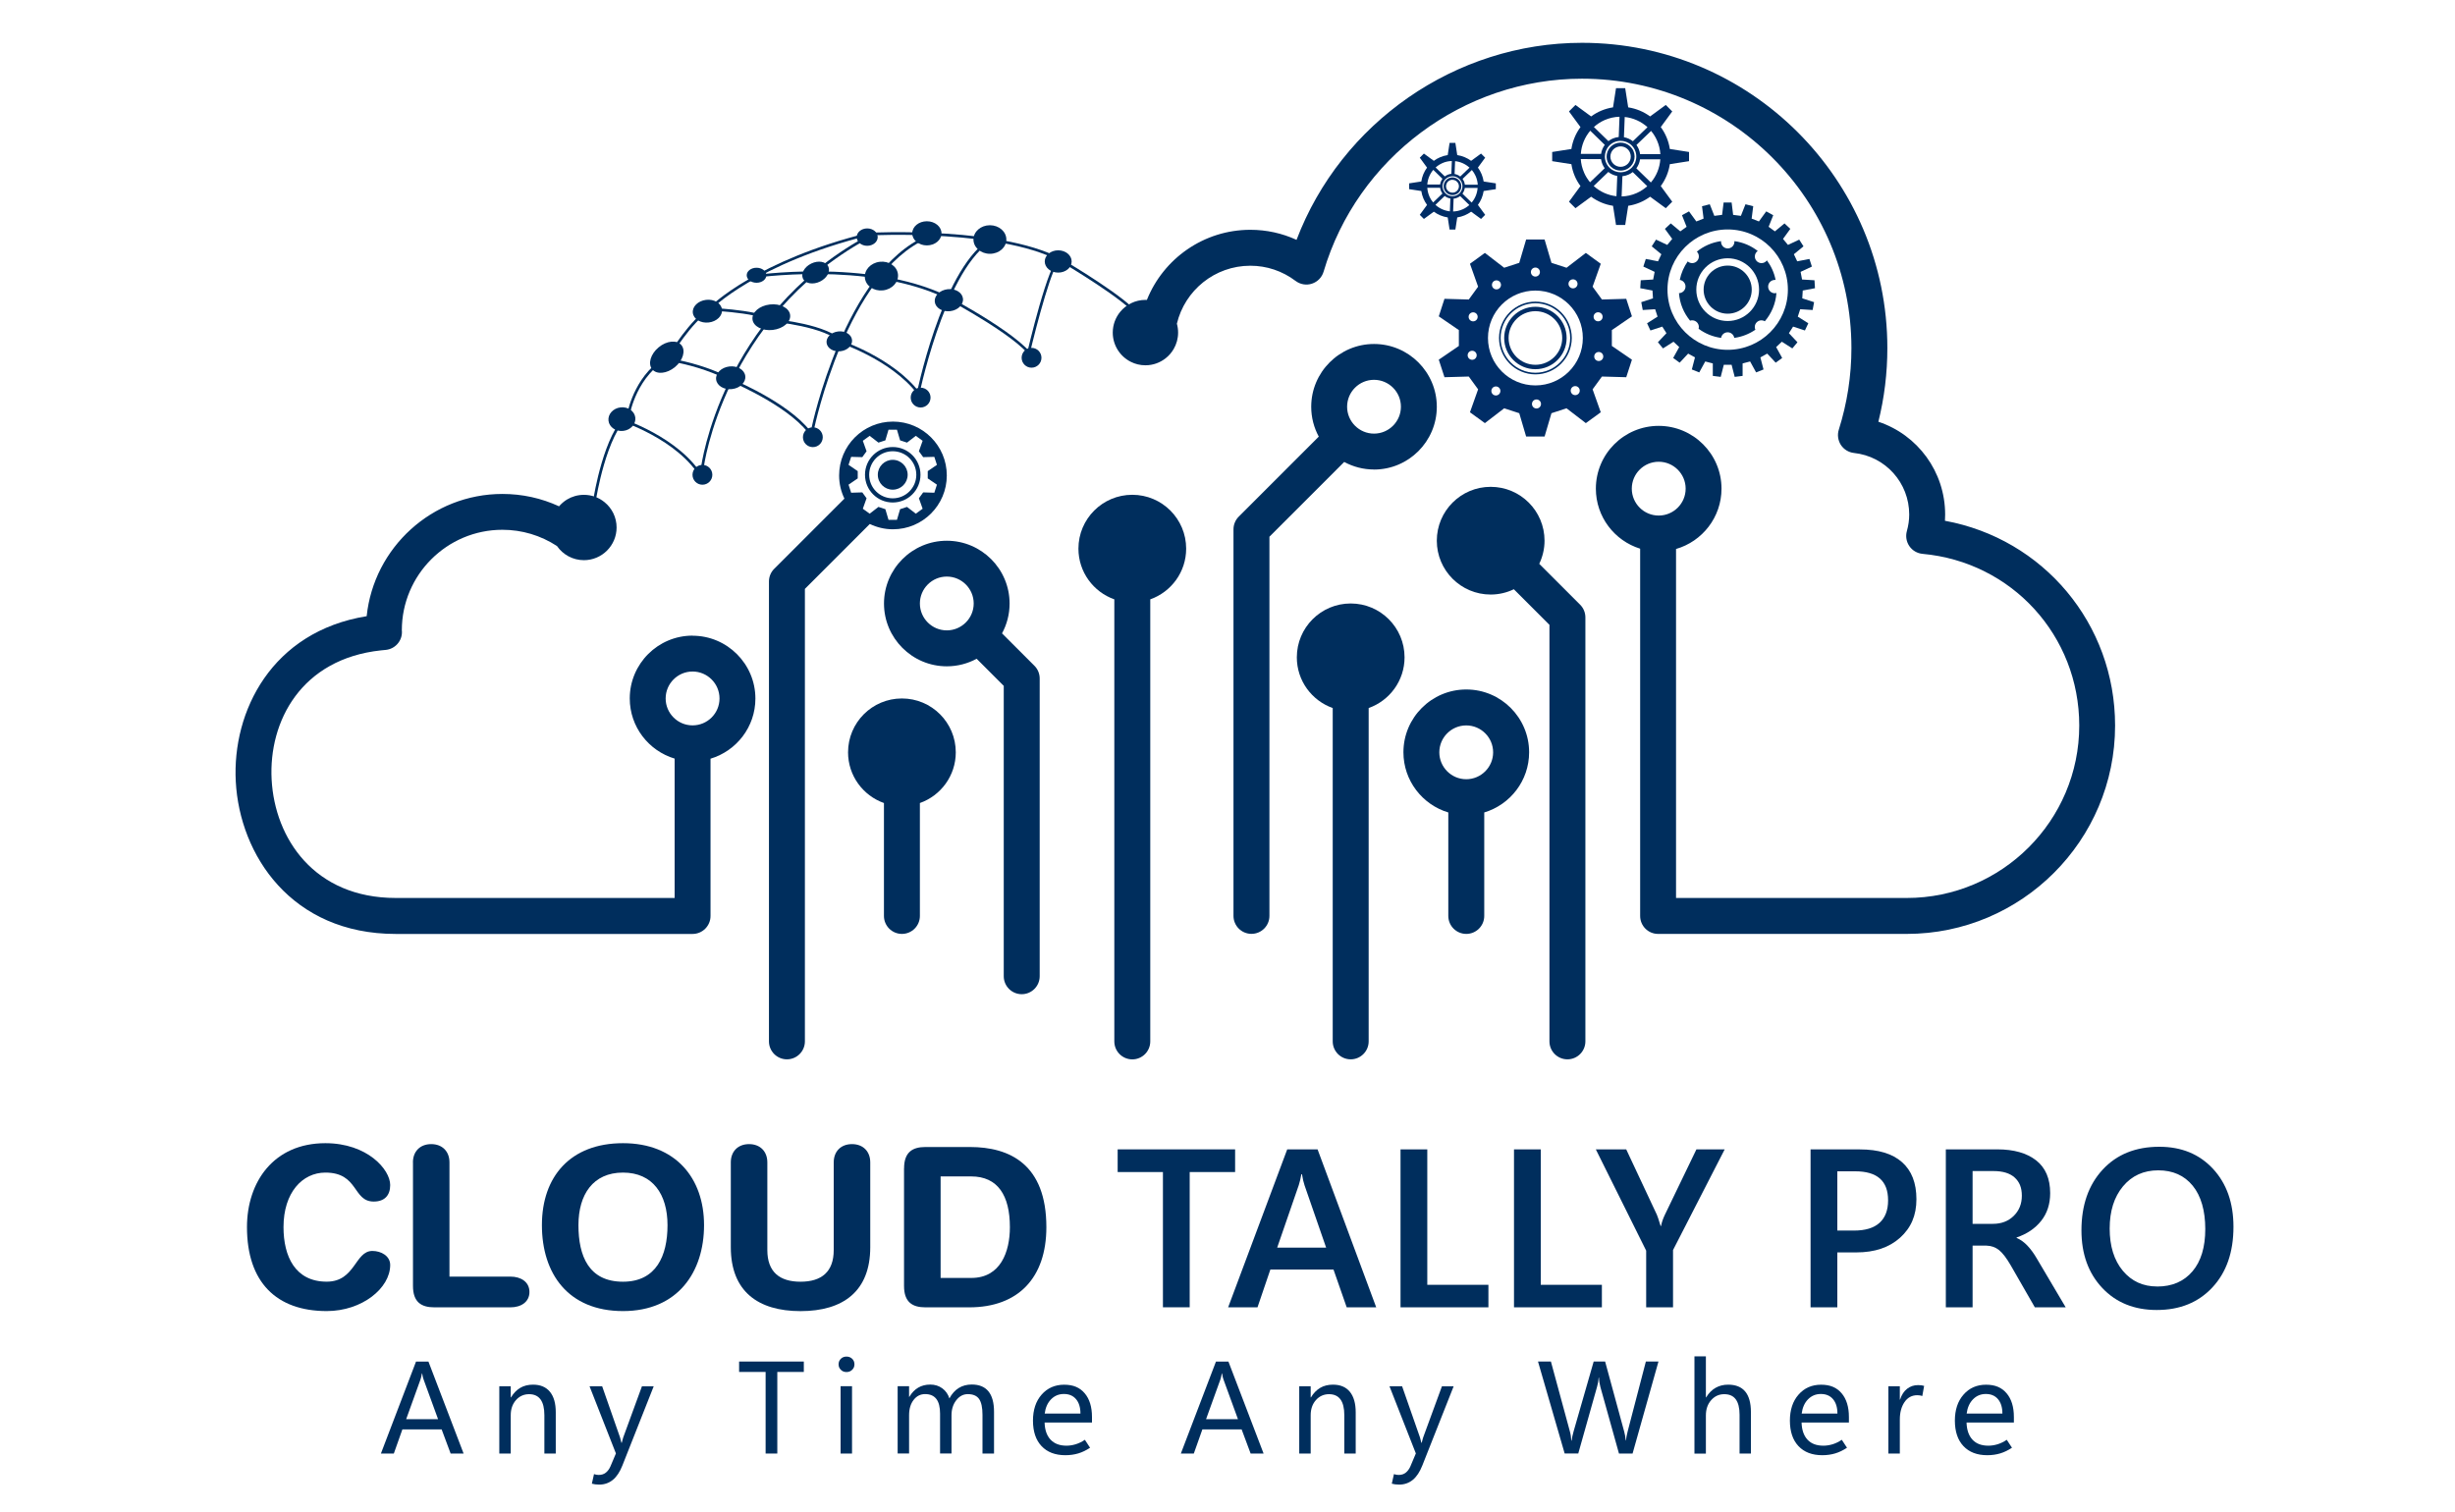
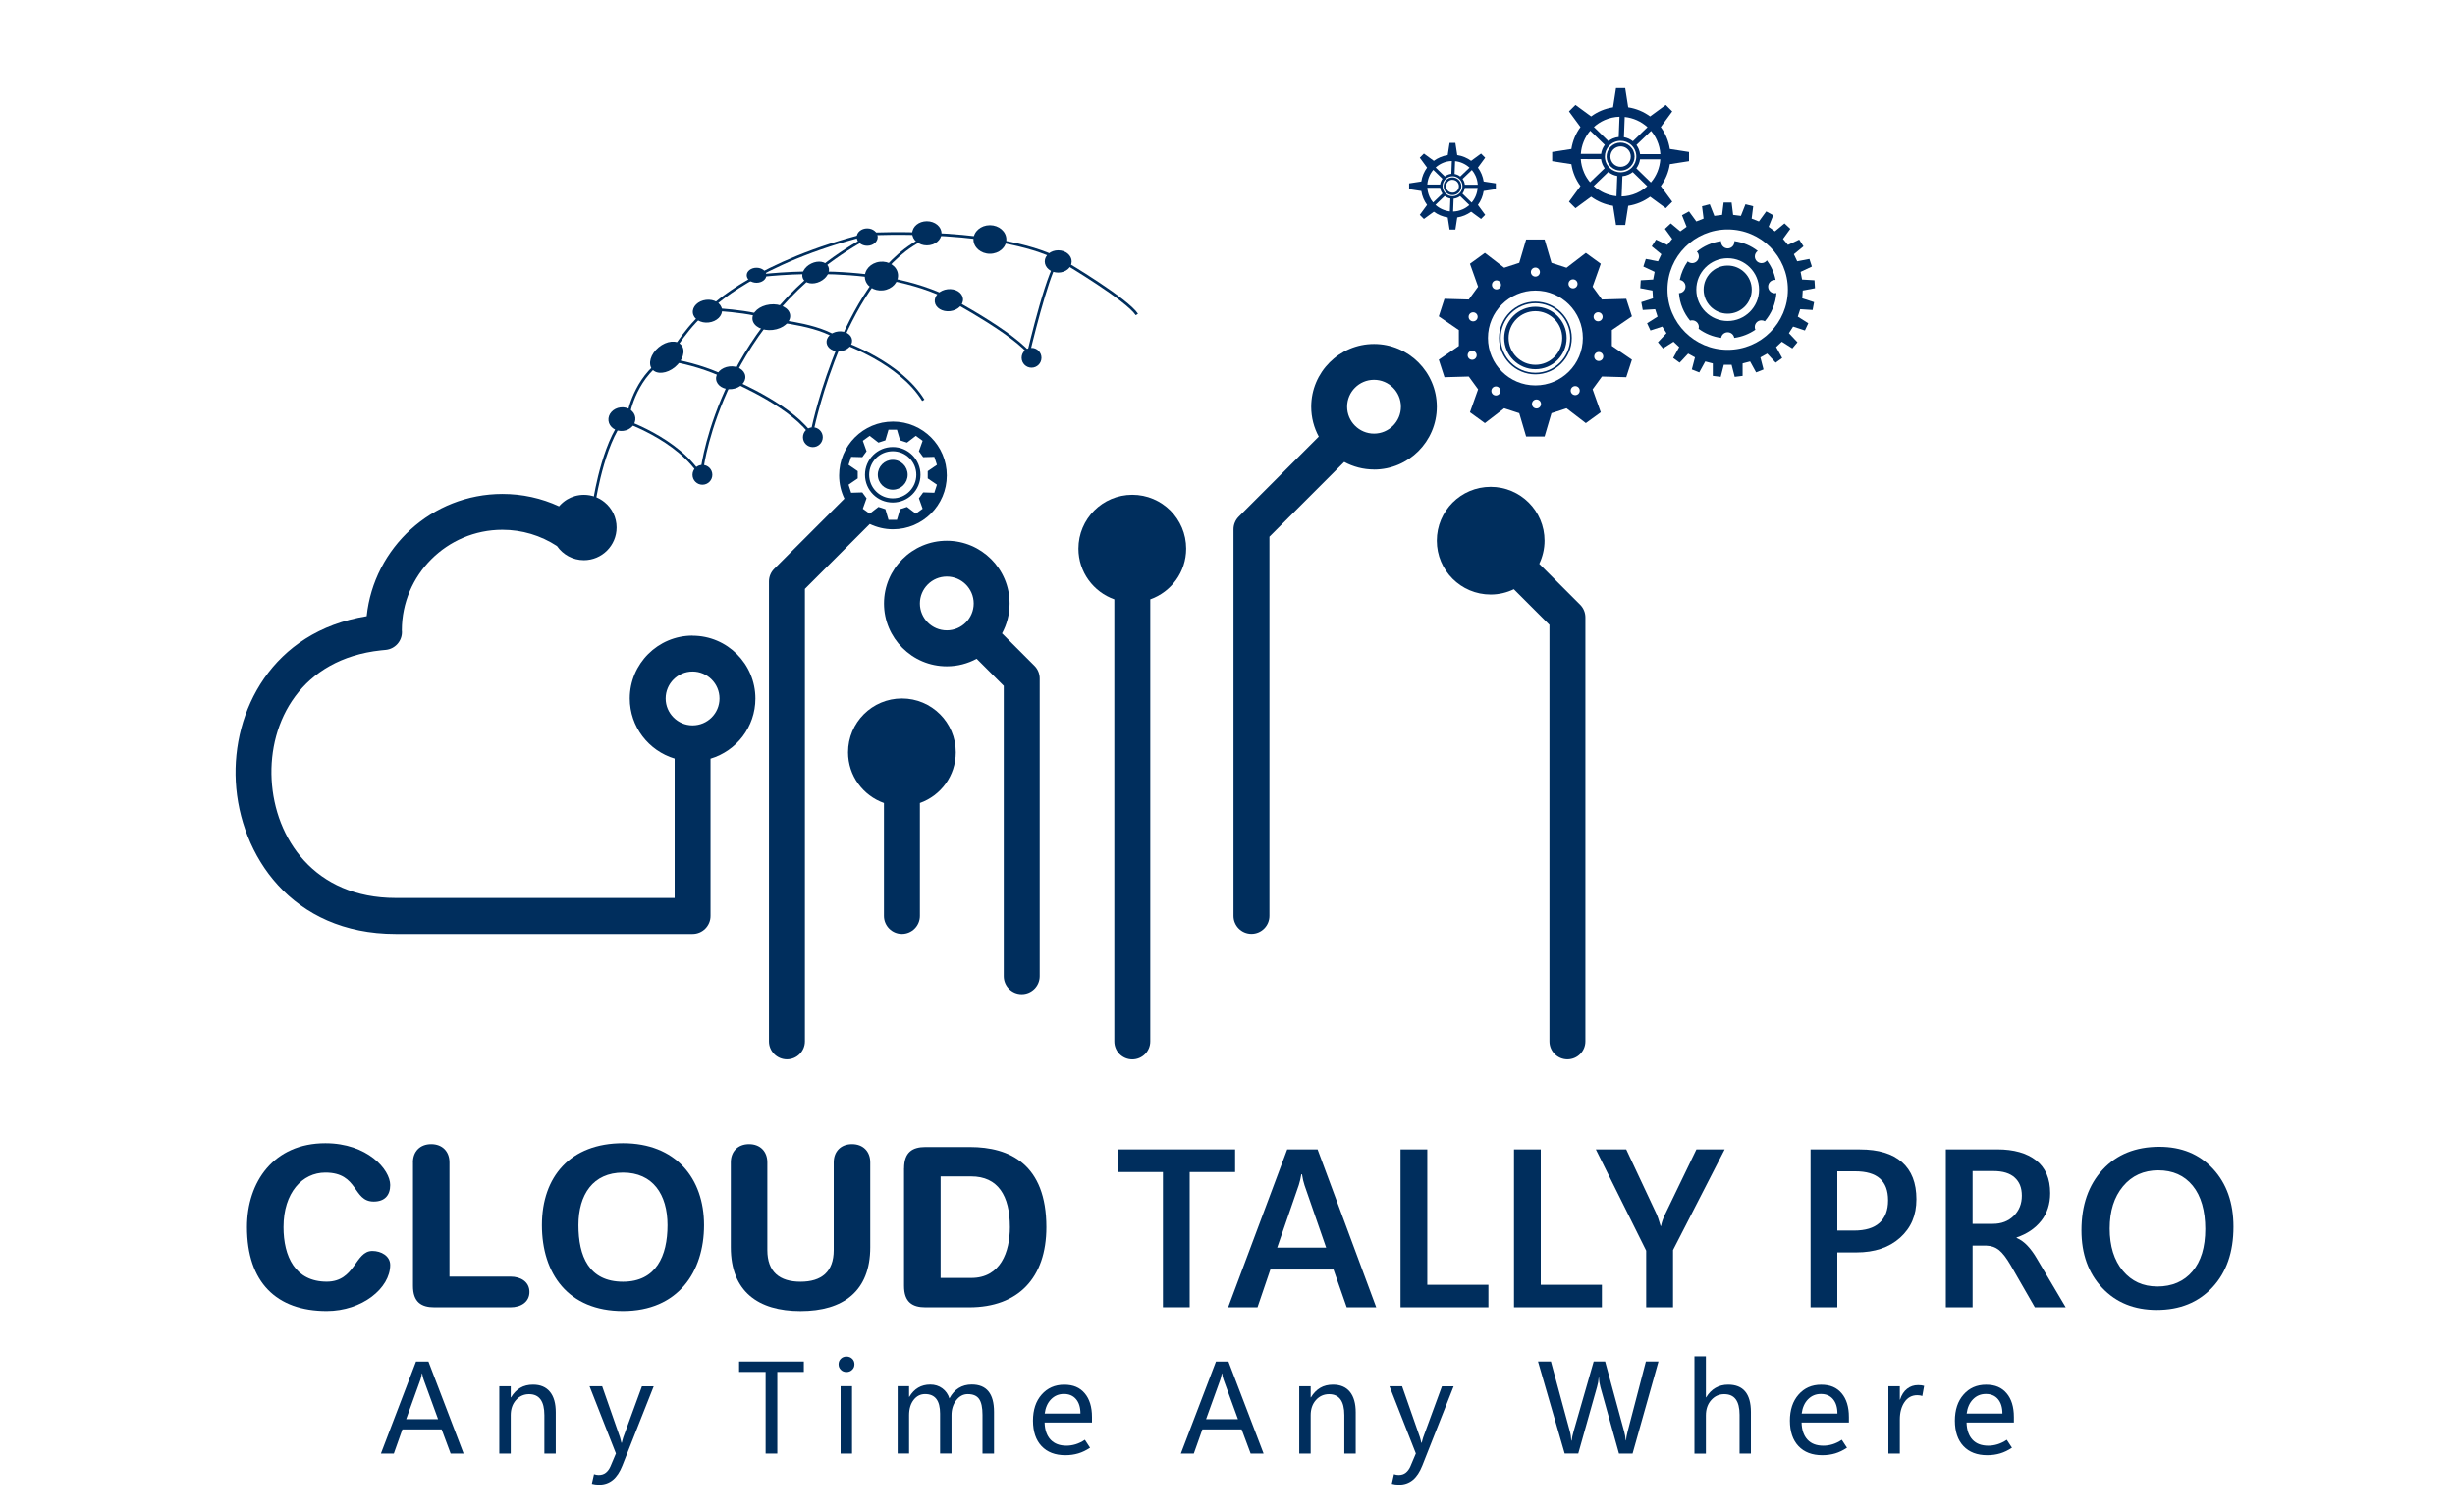
<svg xmlns="http://www.w3.org/2000/svg" version="1.1" viewBox="0 0 500 307.91">
  <defs>
    <style>
      .cls-1 {
        fill: #002e5d;
      }

      .cls-2 {
        fill: #002d66;
      }

      .cls-3 {
        fill: #012f5f;
      }
    </style>
  </defs>
  <g>
    <g id="OBJECTS">
      <g>
        <path class="cls-1" d="M66.27,232.87c8.53,0,13.2,5.35,13.2,8.53,0,2.09-1.13,3.36-3.36,3.36-4.31,0-3.04-5.9-9.84-5.9-4.67,0-8.53,4.04-8.53,11.11,0,5.94,2.36,11.11,8.8,11.11,5.85,0,5.72-6.26,9.3-6.26,1.81,0,3.63,1.04,3.63,2.86,0,4.72-5.72,9.39-12.93,9.39-10.21,0-16.24-5.85-16.24-17.1,0-9.21,5.44-17.1,15.97-17.1Z" />
        <path class="cls-1" d="M84.1,236.78c0-2.22,1.45-3.72,3.72-3.72s3.72,1.5,3.72,3.72v23.27h12.43c2.13,0,3.86,1.09,3.86,3.13s-1.72,3.13-3.86,3.13h-15.51c-2.63,0-4.35-1.04-4.35-4.36v-25.18Z" />
        <path class="cls-1" d="M126.88,232.87c10.71,0,16.51,7.12,16.51,16.69s-5.35,17.51-16.51,17.51-16.51-7.62-16.51-17.51,5.81-16.69,16.51-16.69ZM126.88,261.09c6.76,0,9.07-5.26,9.07-11.52s-2.99-10.71-9.07-10.71-9.07,4.45-9.07,10.71,2.09,11.52,9.07,11.52Z" />
        <path class="cls-1" d="M148.84,236.78c0-2.22,1.45-3.72,3.72-3.72s3.72,1.5,3.72,3.72v17.87c0,4.45,2.5,6.44,6.76,6.44s6.76-2,6.76-6.44v-17.87c0-2.22,1.45-3.72,3.72-3.72s3.72,1.5,3.72,3.72v17.28c0,8.98-5.53,13.02-14.2,13.02s-14.2-4.04-14.2-13.02v-17.28Z" />
        <path class="cls-1" d="M184.13,238c0-3.31,1.72-4.35,4.35-4.35h9.07c8.12,0,15.56,3.54,15.56,16.33,0,10.34-5.76,16.33-15.7,16.33h-8.94c-2.63,0-4.35-1.04-4.35-4.36v-23.95ZM191.57,260.32h6.26c5.94,0,7.85-5.31,7.85-10.34,0-6.44-2.45-10.34-7.89-10.34h-6.22v20.69Z" />
      </g>
      <g>
        <path class="cls-1" d="M251.54,238.75h-9.24v27.55h-5.45v-27.55h-9.22v-4.62h23.92v4.62Z" />
        <path class="cls-1" d="M250.13,266.31l12.03-32.17h6.19l11.94,32.17h-6.01l-2.69-7.7h-12.86l-2.62,7.7h-5.97ZM260.13,254.15h9.96l-4.4-12.7c-.1-.33-.2-.66-.28-1s-.16-.75-.24-1.25h-.13c-.08.43-.15.83-.24,1.18-.08.35-.18.69-.28,1.02l-4.4,12.74Z" />
        <path class="cls-1" d="M303.15,266.31h-17.91v-32.17h5.45v27.58h12.45v4.6Z" />
        <path class="cls-1" d="M326.26,266.31h-17.91v-32.17h5.45v27.58h12.45v4.6Z" />
        <path class="cls-1" d="M351.26,234.13l-10.52,20.51v11.67h-5.47v-11.55l-10.25-20.62h6.19l6.24,13.31c.04.1.13.35.27.73.13.38.3.9.49,1.56h.09c.07-.4.18-.79.31-1.16.13-.37.28-.73.45-1.09l6.44-13.35h5.77Z" />
        <path class="cls-1" d="M374.2,255.11v11.2h-5.45v-32.17h10.07c3.74,0,6.59.86,8.55,2.59,1.96,1.73,2.94,4.24,2.94,7.55s-1.1,5.83-3.31,7.83c-2.21,2-5.18,3.01-8.92,3.01h-3.88ZM374.2,238.6v12.07h3.41c2.29,0,4.02-.52,5.18-1.57s1.75-2.57,1.75-4.58-.56-3.47-1.67-4.45c-1.11-.98-2.79-1.47-5.01-1.47h-3.66Z" />
        <path class="cls-1" d="M420.71,266.31h-6.28l-4.91-8.55c-.87-1.5-1.66-2.53-2.38-3.11-.72-.58-1.56-.88-2.54-.91h-2.85v12.56h-5.45v-32.17h10.5c3.35,0,5.98.75,7.89,2.24,1.91,1.5,2.86,3.72,2.86,6.69,0,2.21-.61,4.09-1.83,5.63-1.22,1.54-2.89,2.67-5.01,3.39v.09c.81.34,1.54.87,2.21,1.58.67.71,1.29,1.56,1.87,2.55l5.92,10.01ZM401.75,238.55v10.75h4.15c1.72,0,3.13-.54,4.23-1.62,1.1-1.08,1.65-2.45,1.65-4.11s-.49-2.82-1.46-3.7c-.97-.88-2.41-1.32-4.31-1.32h-4.26Z" />
        <path class="cls-1" d="M439.27,266.85c-4.59,0-8.3-1.5-11.12-4.5-2.82-3-4.23-6.91-4.23-11.72,0-5.13,1.44-9.25,4.31-12.36s6.72-4.67,11.55-4.67c4.52,0,8.16,1.5,10.94,4.5,2.77,3,4.16,6.94,4.16,11.81,0,5.16-1.43,9.27-4.29,12.34-2.86,3.07-6.63,4.6-11.33,4.6ZM439.34,262.07c3.04,0,5.43-1.03,7.18-3.08s2.62-4.93,2.62-8.63-.85-6.74-2.56-8.83-4.05-3.13-7.02-3.13-5.37,1.09-7.18,3.26c-1.81,2.18-2.71,5.04-2.71,8.6s.89,6.45,2.67,8.59c1.78,2.14,4.11,3.21,7,3.21Z" />
      </g>
      <g>
        <path class="cls-1" d="M77.58,296.09l7.15-18.73h2.53l7.16,18.73h-2.64l-1.83-4.91h-8l-1.74,4.91h-2.64ZM82.71,289.09h6.51l-2.94-8.06c-.06-.14-.11-.31-.16-.52s-.09-.46-.14-.74h-.05c-.04.26-.09.5-.14.71s-.1.39-.16.55l-2.91,8.07Z" />
        <path class="cls-1" d="M113.2,296.09h-2.33v-7.81c0-1.43-.26-2.5-.78-3.21s-1.3-1.07-2.34-1.07-1.96.4-2.67,1.21c-.71.81-1.06,1.83-1.06,3.06v7.83h-2.33v-13.71h2.33v2.27h.05c.51-.86,1.15-1.51,1.89-1.95s1.62-.65,2.6-.65c1.5,0,2.64.48,3.44,1.45s1.19,2.36,1.19,4.19v8.39Z" />
        <path class="cls-1" d="M133.14,282.39l-6.39,16.16c-.51,1.29-1.15,2.26-1.93,2.9-.78.64-1.71.97-2.78.97-.29,0-.56-.02-.8-.05-.25-.03-.48-.08-.7-.14l.44-1.95c.17.06.34.1.49.13.15.03.31.04.46.04.57,0,1.06-.15,1.45-.46.39-.31.71-.74.95-1.29l1.11-2.63-5.37-13.68h2.57l3.63,10.39c.03.09.06.22.11.41.05.19.11.42.18.7h.08c.03-.12.06-.27.11-.45.05-.18.11-.39.18-.63l3.81-10.41h2.39Z" />
        <path class="cls-1" d="M163.72,279.47h-5.41v16.62h-2.38v-16.62h-5.4v-2.12h13.18v2.12Z" />
        <path class="cls-1" d="M172.4,279.49c-.46,0-.85-.15-1.15-.46-.31-.3-.46-.67-.46-1.11s.15-.83.46-1.13c.3-.3.69-.45,1.15-.45s.85.15,1.16.45.46.68.46,1.13-.15.81-.46,1.11c-.31.31-.69.46-1.16.46ZM173.53,296.09h-2.33v-13.71h2.33v13.71Z" />
        <path class="cls-1" d="M202.44,296.09h-2.34v-7.88c0-1.49-.23-2.56-.69-3.23-.46-.66-1.23-.99-2.31-.99-.92,0-1.71.42-2.35,1.25s-.96,1.85-.96,3.03v7.81h-2.33v-8.13c0-1.32-.25-2.32-.76-2.98-.51-.66-1.27-.99-2.29-.99-.95,0-1.73.4-2.34,1.19-.61.79-.92,1.83-.92,3.11v7.8h-2.33v-13.71h2.33v2.17h.05c.49-.83,1.09-1.45,1.8-1.87.71-.42,1.54-.63,2.47-.63s1.76.26,2.45.77c.69.51,1.17,1.2,1.44,2.05.5-.94,1.14-1.65,1.9-2.12.76-.47,1.64-.71,2.65-.71,1.51,0,2.64.46,3.4,1.39.76.93,1.14,2.32,1.14,4.19v8.45Z" />
        <path class="cls-1" d="M222.39,289.77h-9.64c.04,1.52.45,2.68,1.22,3.5.77.81,1.84,1.22,3.23,1.22.6,0,1.22-.09,1.85-.28s1.27-.49,1.9-.92l1.06,1.62c-.79.52-1.59.91-2.39,1.15-.8.24-1.68.37-2.64.37-2.07,0-3.69-.62-4.85-1.85-1.16-1.23-1.74-2.95-1.75-5.17,0-2.2.58-3.98,1.76-5.32s2.71-2.02,4.59-2.02,3.19.58,4.18,1.74,1.49,2.78,1.49,4.85v1.11ZM220.05,287.94c0-1.26-.31-2.24-.91-2.94-.6-.7-1.42-1.04-2.46-1.04s-1.9.36-2.61,1.08c-.71.72-1.14,1.69-1.3,2.91h7.28Z" />
        <path class="cls-1" d="M240.5,296.09l7.15-18.73h2.54l7.16,18.73h-2.64l-1.83-4.91h-8l-1.74,4.91h-2.64ZM245.62,289.09h6.51l-2.94-8.06c-.06-.14-.11-.31-.16-.52-.04-.21-.09-.46-.14-.74h-.05c-.04.26-.09.5-.14.71-.05.21-.1.39-.16.55l-2.91,8.07Z" />
        <path class="cls-1" d="M276.12,296.09h-2.33v-7.81c0-1.43-.26-2.5-.78-3.21s-1.3-1.07-2.34-1.07-1.96.4-2.67,1.21c-.71.81-1.06,1.83-1.06,3.06v7.83h-2.33v-13.71h2.33v2.27h.05c.51-.86,1.15-1.51,1.89-1.95s1.62-.65,2.6-.65c1.5,0,2.64.48,3.44,1.45.79.97,1.19,2.36,1.19,4.19v8.39Z" />
        <path class="cls-1" d="M296.06,282.39l-6.39,16.16c-.51,1.29-1.15,2.26-1.93,2.9s-1.71.97-2.78.97c-.29,0-.55-.02-.8-.05-.25-.03-.48-.08-.7-.14l.44-1.95c.17.06.34.1.49.13.15.03.31.04.46.04.58,0,1.06-.15,1.45-.46.39-.31.71-.74.95-1.29l1.11-2.63-5.37-13.68h2.57l3.63,10.39c.03.09.06.22.11.41.05.19.11.42.18.7h.08c.03-.12.06-.27.11-.45.05-.18.11-.39.18-.63l3.82-10.41h2.39Z" />
        <path class="cls-1" d="M337.77,277.36l-5.27,18.73h-2.77l-3.78-13.54c-.08-.3-.14-.6-.2-.93-.05-.32-.09-.66-.1-1.01h-.05c-.03.34-.07.67-.12.98-.06.31-.13.62-.22.93l-3.82,13.56h-2.77l-5.43-18.73h2.63l3.85,14.19c.09.3.15.6.2.92.05.32.08.65.1.99h.07c.03-.24.07-.53.14-.84.07-.32.15-.67.27-1.07l4.08-14.19h2.33l3.89,14.29c.07.24.13.51.18.81.05.3.1.62.13.97h.05c.02-.24.05-.5.11-.81.06-.3.13-.64.23-1.02l3.71-14.24h2.56Z" />
        <path class="cls-1" d="M356.62,296.09h-2.33v-7.9c0-1.4-.26-2.45-.78-3.15-.52-.7-1.3-1.04-2.35-1.04s-1.93.4-2.65,1.21c-.72.81-1.08,1.85-1.08,3.13v7.76h-2.33v-19.81h2.33v8.36h.05c.52-.86,1.16-1.51,1.91-1.94.75-.43,1.61-.65,2.57-.65,1.55,0,2.71.47,3.48,1.4.77.93,1.16,2.33,1.16,4.19v8.44Z" />
        <path class="cls-1" d="M376.56,289.77h-9.64c.04,1.52.45,2.68,1.21,3.5s1.84,1.22,3.23,1.22c.6,0,1.22-.09,1.85-.28.63-.19,1.26-.49,1.9-.92l1.06,1.62c-.79.52-1.59.91-2.39,1.15-.8.24-1.68.37-2.64.37-2.07,0-3.69-.62-4.85-1.85-1.16-1.23-1.74-2.95-1.75-5.17,0-2.2.58-3.98,1.76-5.32,1.18-1.35,2.71-2.02,4.59-2.02s3.19.58,4.18,1.74,1.49,2.78,1.49,4.85v1.11ZM374.22,287.94c0-1.26-.31-2.24-.91-2.94-.6-.7-1.42-1.04-2.46-1.04s-1.9.36-2.61,1.08c-.71.72-1.14,1.69-1.3,2.91h7.28Z" />
        <path class="cls-1" d="M391.51,284.37c-.17-.05-.33-.09-.48-.12-.15-.03-.33-.04-.54-.04-1.11,0-1.98.47-2.61,1.41-.64.94-.95,2.12-.95,3.55v6.92h-2.33v-13.71h2.33v2.72h.05c.31-.97.79-1.7,1.43-2.2.64-.5,1.38-.75,2.23-.75.27,0,.5.01.7.04.2.03.38.07.54.12l-.37,2.06Z" />
        <path class="cls-1" d="M410.16,289.77h-9.64c.04,1.52.45,2.68,1.21,3.5s1.84,1.22,3.23,1.22c.6,0,1.22-.09,1.85-.28.63-.19,1.26-.49,1.9-.92l1.06,1.62c-.79.52-1.59.91-2.39,1.15-.8.24-1.68.37-2.64.37-2.07,0-3.69-.62-4.85-1.85-1.16-1.23-1.74-2.95-1.75-5.17,0-2.2.58-3.98,1.76-5.32,1.18-1.35,2.71-2.02,4.59-2.02s3.19.58,4.18,1.74,1.49,2.78,1.49,4.85v1.11ZM407.82,287.94c0-1.26-.31-2.24-.91-2.94-.6-.7-1.42-1.04-2.46-1.04s-1.9.36-2.61,1.08c-.71.72-1.14,1.69-1.3,2.91h7.28Z" />
      </g>
    </g>
    <g id="Layer_2">
      <g>
        <g>
-           <path class="cls-1" d="M396.12,106.07c.03-.41.04-.84.04-1.25,0-8.75-5.62-16.26-13.6-18.91,1.22-4.9,1.83-9.93,1.83-15.01,0-34.29-27.9-62.18-62.19-62.18-25.8,0-49.08,16.29-58.14,40.14-2.93-1.35-6.12-2.05-9.4-2.05-9.54,0-17.74,5.92-21.08,14.29-.1-.01-.19-.01-.29-.01-2.08,0-3.94.96-5.16,2.45-.93,1.15-1.5,2.61-1.5,4.21,0,2.6,1.5,4.87,3.69,5.96h0c.89.45,1.89.7,2.97.7,1.56,0,2.98-.54,4.11-1.43h0c.66-.52,1.22-1.16,1.64-1.89.57-.98.9-2.12.9-3.34,0-.63-.09-1.24-.25-1.81,1.61-6.77,7.7-11.81,14.96-11.81,3.34,0,6.53,1.07,9.22,3.1.96.72,2.21.93,3.34.55,1.14-.38,2.02-1.28,2.36-2.44,6.84-23.15,28.47-39.31,52.62-39.31,30.26,0,54.88,24.62,54.88,54.87,0,5.66-.87,11.25-2.57,16.63-.33,1.04-.17,2.18.42,3.1.6.92,1.58,1.52,2.67,1.64,6.42.69,11.25,6.08,11.25,12.54,0,1.11-.16,2.25-.48,3.38-.29,1.05-.1,2.17.51,3.06.62.9,1.6,1.47,2.68,1.57,18.19,1.65,31.92,16.68,31.92,34.97,0,19.37-15.76,35.13-35.13,35.13h-46.99v-71.09c5.34-1.54,9.26-6.46,9.26-12.29,0-7.05-5.74-12.79-12.8-12.79s-12.79,5.74-12.79,12.79c0,5.74,3.8,10.61,9.02,12.23v74.81c0,2.02,1.63,3.66,3.65,3.66h50.64c23.4,0,42.44-19.04,42.44-42.44,0-20.77-14.65-38.06-34.67-41.72ZM332.34,99.54c0-3.03,2.46-5.48,5.48-5.48s5.49,2.46,5.49,5.48-2.46,5.48-5.49,5.48-5.48-2.46-5.48-5.48Z" />
          <path class="cls-1" d="M141.05,129.48c-7.05,0-12.79,5.74-12.79,12.8,0,5.78,3.86,10.67,9.14,12.25v28.39h-56.8c-16.58,0-24.64-12.12-25.28-24.13-.63-11.85,6.02-24.58,22.3-26.31l.93-.09c1.91-.18,3.36-1.81,3.31-3.72,0-.06-.01-.21-.02-.27,0-11.29,9.18-20.48,20.48-20.48,3.98,0,7.79,1.14,11.12,3.31,1.2,1.74,3.21,2.88,5.48,2.88,3.67,0,6.66-2.98,6.66-6.66,0-2.07-.95-3.93-2.44-5.14-1.15-.95-2.62-1.51-4.22-1.51-1.26,0-2.44.35-3.45.96h0c-.61.38-1.15.84-1.61,1.38-3.59-1.66-7.5-2.52-11.53-2.52-14.35,0-26.19,10.93-27.65,24.9-19.36,3.13-27.42,19.4-26.66,33.68.79,14.96,11.33,31.05,32.58,31.05h60.45c2.02,0,3.66-1.64,3.66-3.66v-32.04c5.28-1.58,9.14-6.47,9.14-12.25,0-7.05-5.74-12.8-12.8-12.8ZM141.05,147.76c-3.02,0-5.48-2.46-5.48-5.48s2.46-5.49,5.48-5.49,5.49,2.46,5.49,5.49-2.46,5.48-5.49,5.48Z" />
          <path class="cls-1" d="M279.84,95.65c7.05,0,12.79-5.74,12.79-12.79s-5.74-12.79-12.79-12.79-12.79,5.74-12.79,12.79c0,2.2.56,4.27,1.54,6.08l-16.3,16.3c-.69.69-1.07,1.62-1.07,2.58v78.75c0,2.02,1.64,3.66,3.66,3.66s3.66-1.64,3.66-3.66v-77.24l15.23-15.23c1.81.98,3.88,1.54,6.08,1.54ZM279.84,77.37c3.02,0,5.48,2.46,5.48,5.48s-2.46,5.48-5.48,5.48-5.48-2.46-5.48-5.48,2.46-5.48,5.48-5.48Z" />
-           <path class="cls-1" d="M298.62,140.45c-7.05,0-12.79,5.74-12.79,12.79,0,5.78,3.86,10.68,9.14,12.26v21.08c0,2.02,1.64,3.66,3.66,3.66s3.66-1.64,3.66-3.66v-21.08c5.28-1.58,9.14-6.47,9.14-12.26,0-7.05-5.74-12.79-12.79-12.79ZM298.62,158.73c-3.02,0-5.48-2.46-5.48-5.48s2.46-5.48,5.48-5.48,5.48,2.46,5.48,5.48-2.46,5.48-5.48,5.48Z" />
          <path class="cls-1" d="M184.86,96.71c0,1.68-1.36,3.04-3.04,3.04s-3.04-1.36-3.04-3.04,1.36-3.04,3.04-3.04,3.04,1.36,3.04,3.04Z" />
          <path class="cls-1" d="M181.82,91.06c-3.12,0-5.65,2.53-5.65,5.65s2.53,5.65,5.65,5.65,5.65-2.53,5.65-5.65-2.53-5.65-5.65-5.65ZM181.82,101.51c-2.65,0-4.8-2.15-4.8-4.8s2.15-4.79,4.8-4.79,4.8,2.14,4.8,4.79-2.15,4.8-4.8,4.8Z" />
          <path class="cls-1" d="M181.86,85.88c-6.05,0-10.96,4.91-10.96,10.97,0,1.69.39,3.29,1.08,4.72l-14.29,14.29c-.69.68-1.08,1.61-1.08,2.58v93.69c0,2.02,1.64,3.66,3.66,3.66s3.66-1.64,3.66-3.66v-92.17l13.22-13.22c1.43.68,3.02,1.08,4.71,1.08,6.06,0,10.97-4.91,10.97-10.97s-4.91-10.97-10.97-10.97ZM190.29,100.37l-2.27-.07c-.37.51-.5.69-.87,1.2l.76,2.13c-.72.53-.67.49-1.39,1.01l-1.79-1.38c-.6.2-.81.26-1.41.46l-.64,2.17h-1.72l-.64-2.17c-.6-.2-.81-.26-1.41-.46l-1.79,1.38c-.72-.52-.67-.48-1.39-1.01l.76-2.13c-.37-.51-.5-.69-.87-1.2l-2.27.07c-.27-.85-.25-.79-.53-1.64l1.87-1.28v-1.48l-1.87-1.28c.28-.85.26-.78.53-1.63l2.27.06c.37-.51.5-.69.87-1.2l-.76-2.13c.72-.53.67-.49,1.39-1.01l1.79,1.38c.6-.19.81-.26,1.41-.46l.64-2.17h1.72l.64,2.17c.6.2.81.27,1.41.46l1.79-1.38c.72.52.67.48,1.39,1.01l-.76,2.13c.37.51.5.69.87,1.2l2.27-.06c.27.85.25.78.53,1.63l-1.87,1.28v1.48l1.87,1.28c-.28.85-.26.79-.53,1.64Z" />
          <path class="cls-1" d="M183.69,142.28c-6.06,0-10.97,4.91-10.97,10.97,0,4.77,3.05,8.82,7.31,10.33v23c0,2.02,1.64,3.66,3.66,3.66s3.66-1.64,3.66-3.66v-23c4.26-1.51,7.31-5.56,7.31-10.33,0-6.06-4.91-10.97-10.97-10.97Z" />
          <path class="cls-1" d="M204.08,129.02c.98-1.81,1.54-3.88,1.54-6.08,0-7.05-5.74-12.79-12.79-12.79s-12.79,5.74-12.79,12.79,5.74,12.79,12.79,12.79c2.2,0,4.27-.56,6.08-1.54l5.52,5.52v59.15c0,2.02,1.64,3.66,3.66,3.66s3.66-1.64,3.66-3.66v-60.66c0-.97-.39-1.9-1.07-2.58l-6.59-6.59ZM187.35,122.93c0-3.02,2.46-5.48,5.48-5.48s5.48,2.46,5.48,5.48-2.46,5.48-5.48,5.48-5.48-2.46-5.48-5.48Z" />
-           <path class="cls-1" d="M286.06,133.9c0-6.06-4.91-10.97-10.97-10.97s-10.97,4.91-10.97,10.97c0,4.77,3.05,8.82,7.31,10.33v67.9c0,2.02,1.64,3.66,3.66,3.66s3.66-1.64,3.66-3.66v-67.9c4.26-1.51,7.31-5.56,7.31-10.33Z" />
          <path class="cls-1" d="M230.61,100.79c-6.06,0-10.97,4.91-10.97,10.97,0,4.77,3.05,8.82,7.31,10.33v90.05c0,2.02,1.64,3.66,3.66,3.66s3.66-1.64,3.66-3.66v-90.05c4.26-1.51,7.31-5.56,7.31-10.33,0-6.06-4.91-10.97-10.97-10.97Z" />
          <path class="cls-1" d="M313.49,114.86c.68-1.43,1.08-3.03,1.08-4.72,0-6.06-4.91-10.97-10.97-10.97s-10.97,4.91-10.97,10.97,4.91,10.97,10.97,10.97c1.69,0,3.29-.39,4.72-1.08l7.25,7.25v84.85c0,2.02,1.64,3.66,3.66,3.66s3.66-1.64,3.66-3.66v-86.37c0-.97-.39-1.9-1.07-2.58l-8.33-8.33Z" />
        </g>
        <g>
          <path class="cls-2" d="M297.12,70.47l-4.09,2.8c.6,1.86.56,1.72,1.16,3.57l4.95-.14c.81,1.11,1.09,1.5,1.9,2.61l-1.66,4.67c1.58,1.15,1.46,1.06,3.04,2.21l3.93-3.02c1.31.43,1.76.57,3.07,1l1.4,4.75h3.76l1.4-4.75c1.31-.43,1.76-.57,3.07-1l3.93,3.02c1.58-1.15,1.46-1.06,3.04-2.21l-1.66-4.67c.81-1.11,1.09-1.5,1.9-2.61l4.95.14c.6-1.86.56-1.72,1.16-3.57l-4.09-2.8v-3.23l4.09-2.8c-.6-1.86-.56-1.72-1.16-3.57l-4.95.14c-.81-1.11-1.09-1.5-1.9-2.61l1.66-4.67c-1.58-1.15-1.46-1.06-3.04-2.21l-3.93,3.02c-1.31-.43-1.76-.57-3.07-1l-1.4-4.75h-3.76l-1.4,4.75c-1.31.43-1.76.57-3.07,1l-3.93-3.02c-1.58,1.15-1.46,1.06-3.04,2.21l1.66,4.67c-.81,1.11-1.09,1.5-1.9,2.61l-4.95-.14c-.6,1.86-.56,1.72-1.16,3.57l4.09,2.8v3.23ZM324.69,72.62c0-.51.41-.92.92-.92s.92.41.92.92-.41.92-.92.92-.92-.41-.92-.92ZM324.56,64.53c0-.51.41-.92.92-.92s.92.41.92.92-.41.92-.92.92-.92-.41-.92-.92ZM305.7,58.03c0,.51-.41.92-.92.92s-.92-.41-.92-.92.41-.92.92-.92.92.41.92.92ZM313.63,55.42c0,.51-.41.92-.92.92s-.92-.41-.92-.92.41-.92.92-.92.92.41.92.92ZM321.29,57.82c0,.51-.41.92-.92.92s-.92-.41-.92-.92.41-.92.92-.92.92.41.92.92ZM319.9,79.57c0-.51.41-.92.92-.92s.92.41.92.92-.41.92-.92.92-.92-.41-.92-.92ZM312.01,82.29c0-.51.41-.92.92-.92s.92.41.92.92-.41.92-.92.92-.92-.41-.92-.92ZM303.74,79.64c0-.51.41-.92.92-.92s.92.41.92.92-.41.92-.92.92-.92-.41-.92-.92ZM303.05,68.85c0-5.33,4.32-9.66,9.66-9.66s9.66,4.32,9.66,9.66-4.32,9.66-9.66,9.66-9.66-4.32-9.66-9.66ZM300.95,64.54c0,.51-.41.92-.92.92s-.92-.41-.92-.92.41-.92.92-.92.92.41.92.92ZM298.91,72.37c0-.51.41-.92.92-.92s.92.41.92.92-.41.92-.92.92-.92-.41-.92-.92Z" />
          <path class="cls-2" d="M312.71,76.26c-4.08,0-7.41-3.32-7.41-7.41s3.32-7.41,7.41-7.41,7.41,3.32,7.41,7.41-3.32,7.41-7.41,7.41ZM312.71,61.77c-3.9,0-7.08,3.18-7.08,7.08s3.18,7.08,7.08,7.08,7.08-3.18,7.08-7.08-3.18-7.08-7.08-7.08Z" />
          <path class="cls-2" d="M312.71,75.21c-3.5,0-6.36-2.85-6.36-6.36s2.85-6.36,6.36-6.36,6.36,2.85,6.36,6.36-2.85,6.36-6.36,6.36ZM312.71,63.39c-3.01,0-5.46,2.45-5.46,5.46s2.45,5.46,5.46,5.46,5.46-2.45,5.46-5.46-2.45-5.46-5.46-5.46Z" />
        </g>
        <g>
          <path class="cls-3" d="M336.68,60.77l-2.41.78c.18.95.12.65.3,1.6l2.53-.16c.26.81.23.7.49,1.51l-2.14,1.35c.41.87.28.6.69,1.47l2.41-.79c.46.72.4.62.85,1.34l-1.74,1.85c.62.74.42.51,1.04,1.25l2.14-1.36c.62.58.54.51,1.16,1.09l-1.23,2.22c.78.57.54.39,1.32.96l1.73-1.85c.74.41.65.36,1.39.77l-.64,2.46c.9.36.61.24,1.51.6l1.22-2.23c.82.21.72.18,1.54.4v2.54c.95.12.65.08,1.61.2l.63-2.46h1.59l.63,2.46c.96-.12.66-.08,1.61-.2v-2.54c.82-.21.71-.18,1.53-.4l1.22,2.23c.9-.36.61-.24,1.51-.6l-.64-2.46c.74-.41.65-.36,1.39-.77l1.73,1.85c.78-.57.53-.39,1.32-.96l-1.23-2.22c.62-.58.54-.51,1.16-1.09l2.14,1.36c.62-.74.42-.51,1.04-1.25l-1.74-1.85c.46-.72.4-.62.85-1.34l2.41.79c.41-.87.28-.6.69-1.47l-2.14-1.35c.26-.81.23-.7.49-1.51l2.53.16c.18-.95.12-.65.3-1.6l-2.41-.78c.05-.85.05-.74.1-1.59l2.49-.47c-.06-.96-.04-.66-.1-1.62l-2.53-.15c-.16-.83-.14-.73-.3-1.56l2.3-1.08c-.3-.92-.2-.63-.5-1.55l-2.49.48c-.36-.77-.31-.67-.68-1.44l1.96-1.61c-.52-.82-.35-.56-.87-1.37l-2.29,1.08c-.54-.65-.47-.57-1.01-1.22l1.49-2.05c-.7-.66-.48-.45-1.19-1.11l-1.95,1.62c-.69-.5-.6-.43-1.28-.93l.94-2.36c-.85-.47-.58-.32-1.43-.78l-1.49,2.05c-.79-.31-.69-.27-1.48-.58l.32-2.52c-.93-.24-.64-.16-1.58-.4l-.93,2.36c-.84-.11-.73-.09-1.58-.2l-.31-2.52h-1.63l-.31,2.52c-.84.11-.73.09-1.58.2l-.93-2.36c-.93.24-.64.16-1.58.4l.32,2.52c-.79.31-.69.27-1.48.58l-1.49-2.05c-.85.46-.58.32-1.43.78l.94,2.36c-.69.5-.6.43-1.28.93l-1.95-1.62c-.7.66-.48.45-1.19,1.11l1.49,2.05c-.54.65-.47.57-1.01,1.22l-2.29-1.08c-.52.81-.35.56-.87,1.37l1.96,1.61c-.36.77-.31.67-.68,1.44l-2.49-.48c-.3.92-.2.63-.5,1.55l2.3,1.08c-.16.83-.14.73-.3,1.56l-2.53.15c-.06.96-.04.66-.1,1.62l2.49.47c.05.85.05.74.1,1.59ZM339.61,59c0-6.77,5.49-12.26,12.26-12.26s12.26,5.49,12.26,12.26-5.49,12.26-12.26,12.26-12.26-5.49-12.26-12.26Z" />
          <path class="cls-3" d="M361.47,59.74c-.75,0-1.36-.61-1.36-1.36s.61-1.36,1.36-1.36c.05,0,.11,0,.16,0-.29-1.47-.91-2.82-1.77-3.98-.25.34-.65.56-1.1.56-.75,0-1.36-.61-1.36-1.36,0-.46.23-.87.59-1.12-1.35-1.05-2.98-1.76-4.75-2,0,.04,0,.09,0,.13,0,.75-.61,1.36-1.36,1.36s-1.36-.61-1.36-1.36c0-.04,0-.09,0-.13-1.85.25-3.55,1.01-4.93,2.14.25.25.41.59.41.98,0,.75-.61,1.36-1.36,1.36-.35,0-.67-.13-.91-.35-.78,1.11-1.34,2.39-1.62,3.77.66.09,1.17.66,1.17,1.34,0,.74-.59,1.34-1.33,1.36.16,2.12.98,4.05,2.26,5.6.14-.05.28-.07.43-.07.75,0,1.36.61,1.36,1.36,0,.12-.02.25-.05.36,1.31.98,2.88,1.63,4.58,1.86.1-.65.66-1.14,1.34-1.14s1.24.5,1.34,1.14c1.58-.21,3.04-.8,4.3-1.66-.08-.17-.12-.36-.12-.56,0-.75.61-1.36,1.36-1.36.25,0,.48.07.69.19,1.34-1.57,2.2-3.56,2.36-5.75-.1.02-.21.04-.32.04ZM351.87,65.39c-3.53,0-6.39-2.86-6.39-6.39s2.86-6.39,6.39-6.39,6.39,2.86,6.39,6.39-2.86,6.39-6.39,6.39Z" />
          <circle class="cls-3" cx="351.87" cy="59" r="4.9" />
        </g>
        <g>
          <path class="cls-2" d="M340.09,33.44l3.91-.61v-1.87l-3.91-.61c-.25-1.65-.9-3.17-1.85-4.46l2.34-3.19-1.32-1.32-3.19,2.34c-1.29-.95-2.81-1.6-4.46-1.85l-.61-3.91h-1.87l-.61,3.91c-1.65.25-3.17.9-4.46,1.85l-3.19-2.34-1.32,1.32,2.34,3.19c-.95,1.29-1.6,2.81-1.85,4.46l-3.91.61v1.87l3.91.61c.25,1.65.9,3.18,1.85,4.46l-2.34,3.19,1.32,1.32,3.19-2.34c1.29.95,2.81,1.6,4.46,1.85l.61,3.91h1.87l.61-3.91c1.65-.25,3.18-.9,4.46-1.85l3.19,2.34,1.32-1.32-2.34-3.19c.95-1.29,1.6-2.81,1.85-4.46ZM335.54,25.91l-2.98,2.86c-.53-.42-1.16-.7-1.82-.82l.16-4.12c1.72.18,3.35.91,4.64,2.08ZM326.78,24.47c1-.44,2.03-.66,3.06-.69l-.16,4.13c-.42.04-.83.14-1.24.32-.31.14-.6.31-.86.52l-2.96-2.88c.63-.56,1.35-1.04,2.16-1.4ZM332.99,30.6c.71,1.62-.02,3.51-1.64,4.22s-3.51-.02-4.22-1.64.02-3.51,1.64-4.22,3.51.02,4.22,1.64ZM323.88,26.63l2.96,2.88c-.4.54-.66,1.18-.75,1.84h-4.13c.12-1.74.79-3.4,1.92-4.72ZM322.63,35.17c-.4-.9-.62-1.84-.68-2.77l4.13.02c.05.37.15.74.31,1.1.12.27.27.52.43.75l-2.98,2.86c-.48-.58-.9-1.23-1.21-1.95ZM324.58,37.89l2.98-2.86c.53.42,1.15.7,1.82.82l-.16,4.12c-1.72-.18-3.35-.91-4.64-2.08ZM333.33,39.33c-1,.44-2.03.66-3.06.69l.16-4.13c.42-.04.84-.14,1.24-.32.32-.14.6-.31.86-.52l2.96,2.88c-.63.56-1.35,1.04-2.16,1.4ZM336.23,37.17l-2.96-2.88c.4-.54.66-1.18.75-1.84h4.13c-.12,1.75-.79,3.4-1.92,4.72ZM338.16,31.4h-4.13c-.05-.39-.15-.76-.31-1.12-.12-.27-.27-.52-.43-.75l2.98-2.86c.48.58.9,1.23,1.21,1.95.4.9.62,1.84.68,2.77Z" />
          <path class="cls-2" d="M330.06,34.75c-.35,0-.7-.06-1.03-.19-.71-.28-1.27-.81-1.58-1.51-.31-.7-.32-1.47-.05-2.18.28-.71.81-1.27,1.51-1.58,1.44-.63,3.13.02,3.76,1.46h0c.63,1.44-.02,3.13-1.46,3.76-.37.16-.76.24-1.15.24ZM330.05,29.82c-.28,0-.56.06-.83.18-.51.22-.9.63-1.1,1.15-.2.52-.19,1.08.04,1.59.22.51.63.9,1.15,1.1s1.08.19,1.59-.04c1.05-.46,1.52-1.69,1.06-2.74-.34-.78-1.1-1.24-1.9-1.24Z" />
        </g>
        <g>
          <path class="cls-2" d="M302.17,38.91l2.48-.38v-1.18l-2.48-.38c-.16-1.05-.57-2.01-1.17-2.83l1.48-2.02-.84-.84-2.02,1.48c-.82-.6-1.78-1.01-2.83-1.17l-.38-2.48h-1.18l-.38,2.48c-1.05.16-2.01.57-2.83,1.17l-2.02-1.48-.84.84,1.48,2.02c-.6.82-1.01,1.78-1.17,2.83l-2.48.38v1.18l2.48.38c.16,1.05.57,2.01,1.17,2.83l-1.48,2.02.84.84,2.02-1.48c.82.6,1.78,1.01,2.83,1.17l.38,2.47h1.18l.38-2.47c1.05-.16,2.01-.57,2.83-1.17l2.02,1.48.84-.84-1.48-2.02c.6-.82,1.01-1.78,1.17-2.83ZM299.29,34.15l-1.89,1.81c-.33-.27-.73-.44-1.15-.52l.1-2.61c1.09.11,2.12.58,2.94,1.32ZM293.75,33.23c.63-.28,1.29-.42,1.94-.43l-.1,2.61c-.26.02-.53.09-.78.2-.2.09-.38.2-.55.33l-1.87-1.82c.4-.36.85-.66,1.37-.89ZM297.68,37.12c.45,1.03-.01,2.22-1.04,2.67s-2.22-.01-2.67-1.04.01-2.22,1.04-2.67,2.22.01,2.67,1.04ZM291.91,34.6l1.87,1.82c-.25.34-.42.75-.48,1.17h-2.61c.08-1.1.5-2.15,1.22-2.99ZM291.12,40.01c-.25-.57-.39-1.17-.43-1.76h2.62c.03.24.09.48.19.71.08.17.17.33.27.47l-1.89,1.81c-.31-.36-.57-.78-.77-1.23ZM292.35,41.73l1.89-1.81c.33.27.73.44,1.15.52l-.1,2.61c-1.09-.12-2.12-.58-2.94-1.32ZM297.89,42.64c-.63.28-1.29.42-1.94.44l.1-2.61c.26-.02.53-.09.78-.2.2-.09.38-.2.55-.33l1.87,1.82c-.4.36-.85.66-1.37.89ZM299.73,41.27l-1.88-1.82c.25-.34.42-.75.48-1.17h2.61c-.08,1.1-.5,2.15-1.22,2.99ZM300.95,37.62h-2.61c-.03-.24-.09-.48-.19-.71-.08-.17-.17-.33-.27-.47l1.89-1.81c.31.36.57.78.77,1.23.25.57.39,1.17.43,1.76Z" />
          <path class="cls-2" d="M295.82,39.74c-.22,0-.44-.04-.65-.12-.45-.17-.8-.51-1-.95-.19-.44-.21-.93-.03-1.38.17-.45.51-.8.95-1,.91-.4,1.98.01,2.38.92h0c.4.91-.01,1.98-.92,2.38-.23.1-.48.15-.73.15ZM295.82,36.62c-.18,0-.36.04-.53.11-.32.14-.57.4-.69.73-.13.33-.12.68.02,1.01.14.32.4.57.73.69s.68.12,1-.02c.66-.29.96-1.07.67-1.73-.22-.49-.7-.78-1.2-.78Z" />
        </g>
        <path class="cls-1" d="M121.4,101.74l-.54-.08c.08-.54,2.1-13.26,6.9-17.41.18-.96,1.8-8.41,8.42-11.93.46-.76,4.28-7.05,8.2-9.61.53-.54,9.8-9.66,32.45-15.29.33-.02,28.53-1.48,40.36,5.92.51.3,12.53,7.47,14.58,10.57l-.46.3c-1.99-3-14.29-10.33-14.41-10.4-11.69-7.31-39.71-5.86-40-5.85-23.01,5.73-32.07,15.06-32.16,15.15l-.05.04c-3.99,2.6-8.05,9.45-8.09,9.52l-.04.07-.07.04c-6.86,3.61-8.21,11.59-8.22,11.67l-.02.1-.08.07c-4.7,3.95-6.76,17.01-6.78,17.14Z" />
        <path class="cls-1" d="M142.83,97.56c-4.72-8.18-16.64-11.88-16.76-11.92l.16-.52c.12.04,12.24,3.81,17.07,12.17l-.47.27Z" />
        <path class="cls-1" d="M165.32,89.2c-3.63-5.99-15.74-11.15-15.86-11.2-7.87-4.36-16.37-4.84-16.45-4.84l.03-.55c.09,0,8.71.48,16.66,4.9.48.2,12.37,5.27,16.09,11.41l-.47.28Z" />
        <path class="cls-1" d="M187.81,81.67c-4.72-7.72-16.28-11.65-16.4-11.69l-.07-.02-.05-.05c-3.05-3.41-13.84-4.38-13.95-4.38h-.06s-.06-.04-.06-.04c-3.25-2-14.07-2.3-14.18-2.3v-.55c.46.01,10.98.31,14.41,2.35.99.09,11.04,1.08,14.2,4.51.98.34,11.99,4.32,16.62,11.9l-.47.29Z" />
        <path class="cls-1" d="M210.46,73.78c-1.25-4.23-17.73-12.97-17.9-13.06-15.9-7.63-39.37-4.08-39.61-4.04l-.08-.54c.24-.04,23.88-3.61,39.94,4.1.7.37,16.86,8.94,18.17,13.39l-.52.16Z" />
        <path class="cls-1" d="M143.33,95.22l-.54-.07c.04-.3,4.07-30.63,33.41-46.86l.26.48c-29.1,16.1-33.1,46.15-33.13,46.45Z" />
        <path class="cls-1" d="M165.82,87.25l-.53-.11c.07-.32,6.71-31.9,23.38-39.09l.22.5c-16.41,7.08-22.99,38.38-23.06,38.7Z" />
-         <path class="cls-1" d="M187.01,81.36l-.54-.11c.21-1.04,5.15-25.59,14.61-32.24l.31.45c-9.28,6.52-14.34,31.64-14.39,31.89Z" />
        <path class="cls-1" d="M209.5,72.95l-.53-.12c.46-1.99,4.59-19.48,6.7-20.26l.19.51c-1.38.51-4.63,12.46-6.35,19.87Z" />
        <ellipse class="cls-1" cx="126.66" cy="85.38" rx="2.75" ry="2.41" transform="translate(-9.06 15.29) rotate(-6.67)" />
        <ellipse class="cls-1" cx="135.8" cy="72.77" rx="3.86" ry="2.61" transform="translate(-15.18 103.44) rotate(-39.67)" />
        <ellipse class="cls-1" cx="157.09" cy="64.61" rx="3.86" ry="2.61" transform="translate(-6.44 18.69) rotate(-6.67)" />
        <ellipse class="cls-1" cx="179.52" cy="56.23" rx="3.39" ry="2.93" transform="translate(-5.32 21.24) rotate(-6.67)" />
        <ellipse class="cls-1" cx="144.08" cy="63.38" rx="2.99" ry="2.32" transform="translate(-6.39 17.17) rotate(-6.67)" />
        <ellipse class="cls-1" cx="148.82" cy="76.95" rx="2.99" ry="2.32" transform="translate(-7.93 17.81) rotate(-6.67)" />
        <ellipse class="cls-1" cx="193.25" cy="61.14" rx="2.89" ry="2.25" transform="translate(-5.79 22.87) rotate(-6.67)" />
        <ellipse class="cls-1" cx="170.94" cy="69.53" rx="2.61" ry="2.03" transform="translate(-6.92 20.33) rotate(-6.67)" />
        <ellipse class="cls-1" cx="154.08" cy="56.07" rx="2" ry="1.53" />
        <ellipse class="cls-1" cx="176.62" cy="48.3" rx="2.14" ry="1.77" />
        <ellipse class="cls-1" cx="188.77" cy="47.53" rx="2.98" ry="2.46" />
        <ellipse class="cls-1" cx="215.52" cy="53.26" rx="2.74" ry="2.27" />
        <ellipse class="cls-1" cx="201.61" cy="48.79" rx="3.35" ry="2.91" />
        <ellipse class="cls-1" cx="166.12" cy="55.53" rx="2.86" ry="2.04" transform="translate(-7.57 78.16) rotate(-25.91)" />
        <circle class="cls-1" cx="143.06" cy="96.72" r="2.02" />
        <circle class="cls-1" cx="165.55" cy="89.06" r="2.02" />
-         <circle class="cls-1" cx="187.5" cy="80.99" r="2.02" />
        <circle class="cls-1" cx="210.09" cy="72.88" r="2.02" />
      </g>
    </g>
  </g>
</svg>